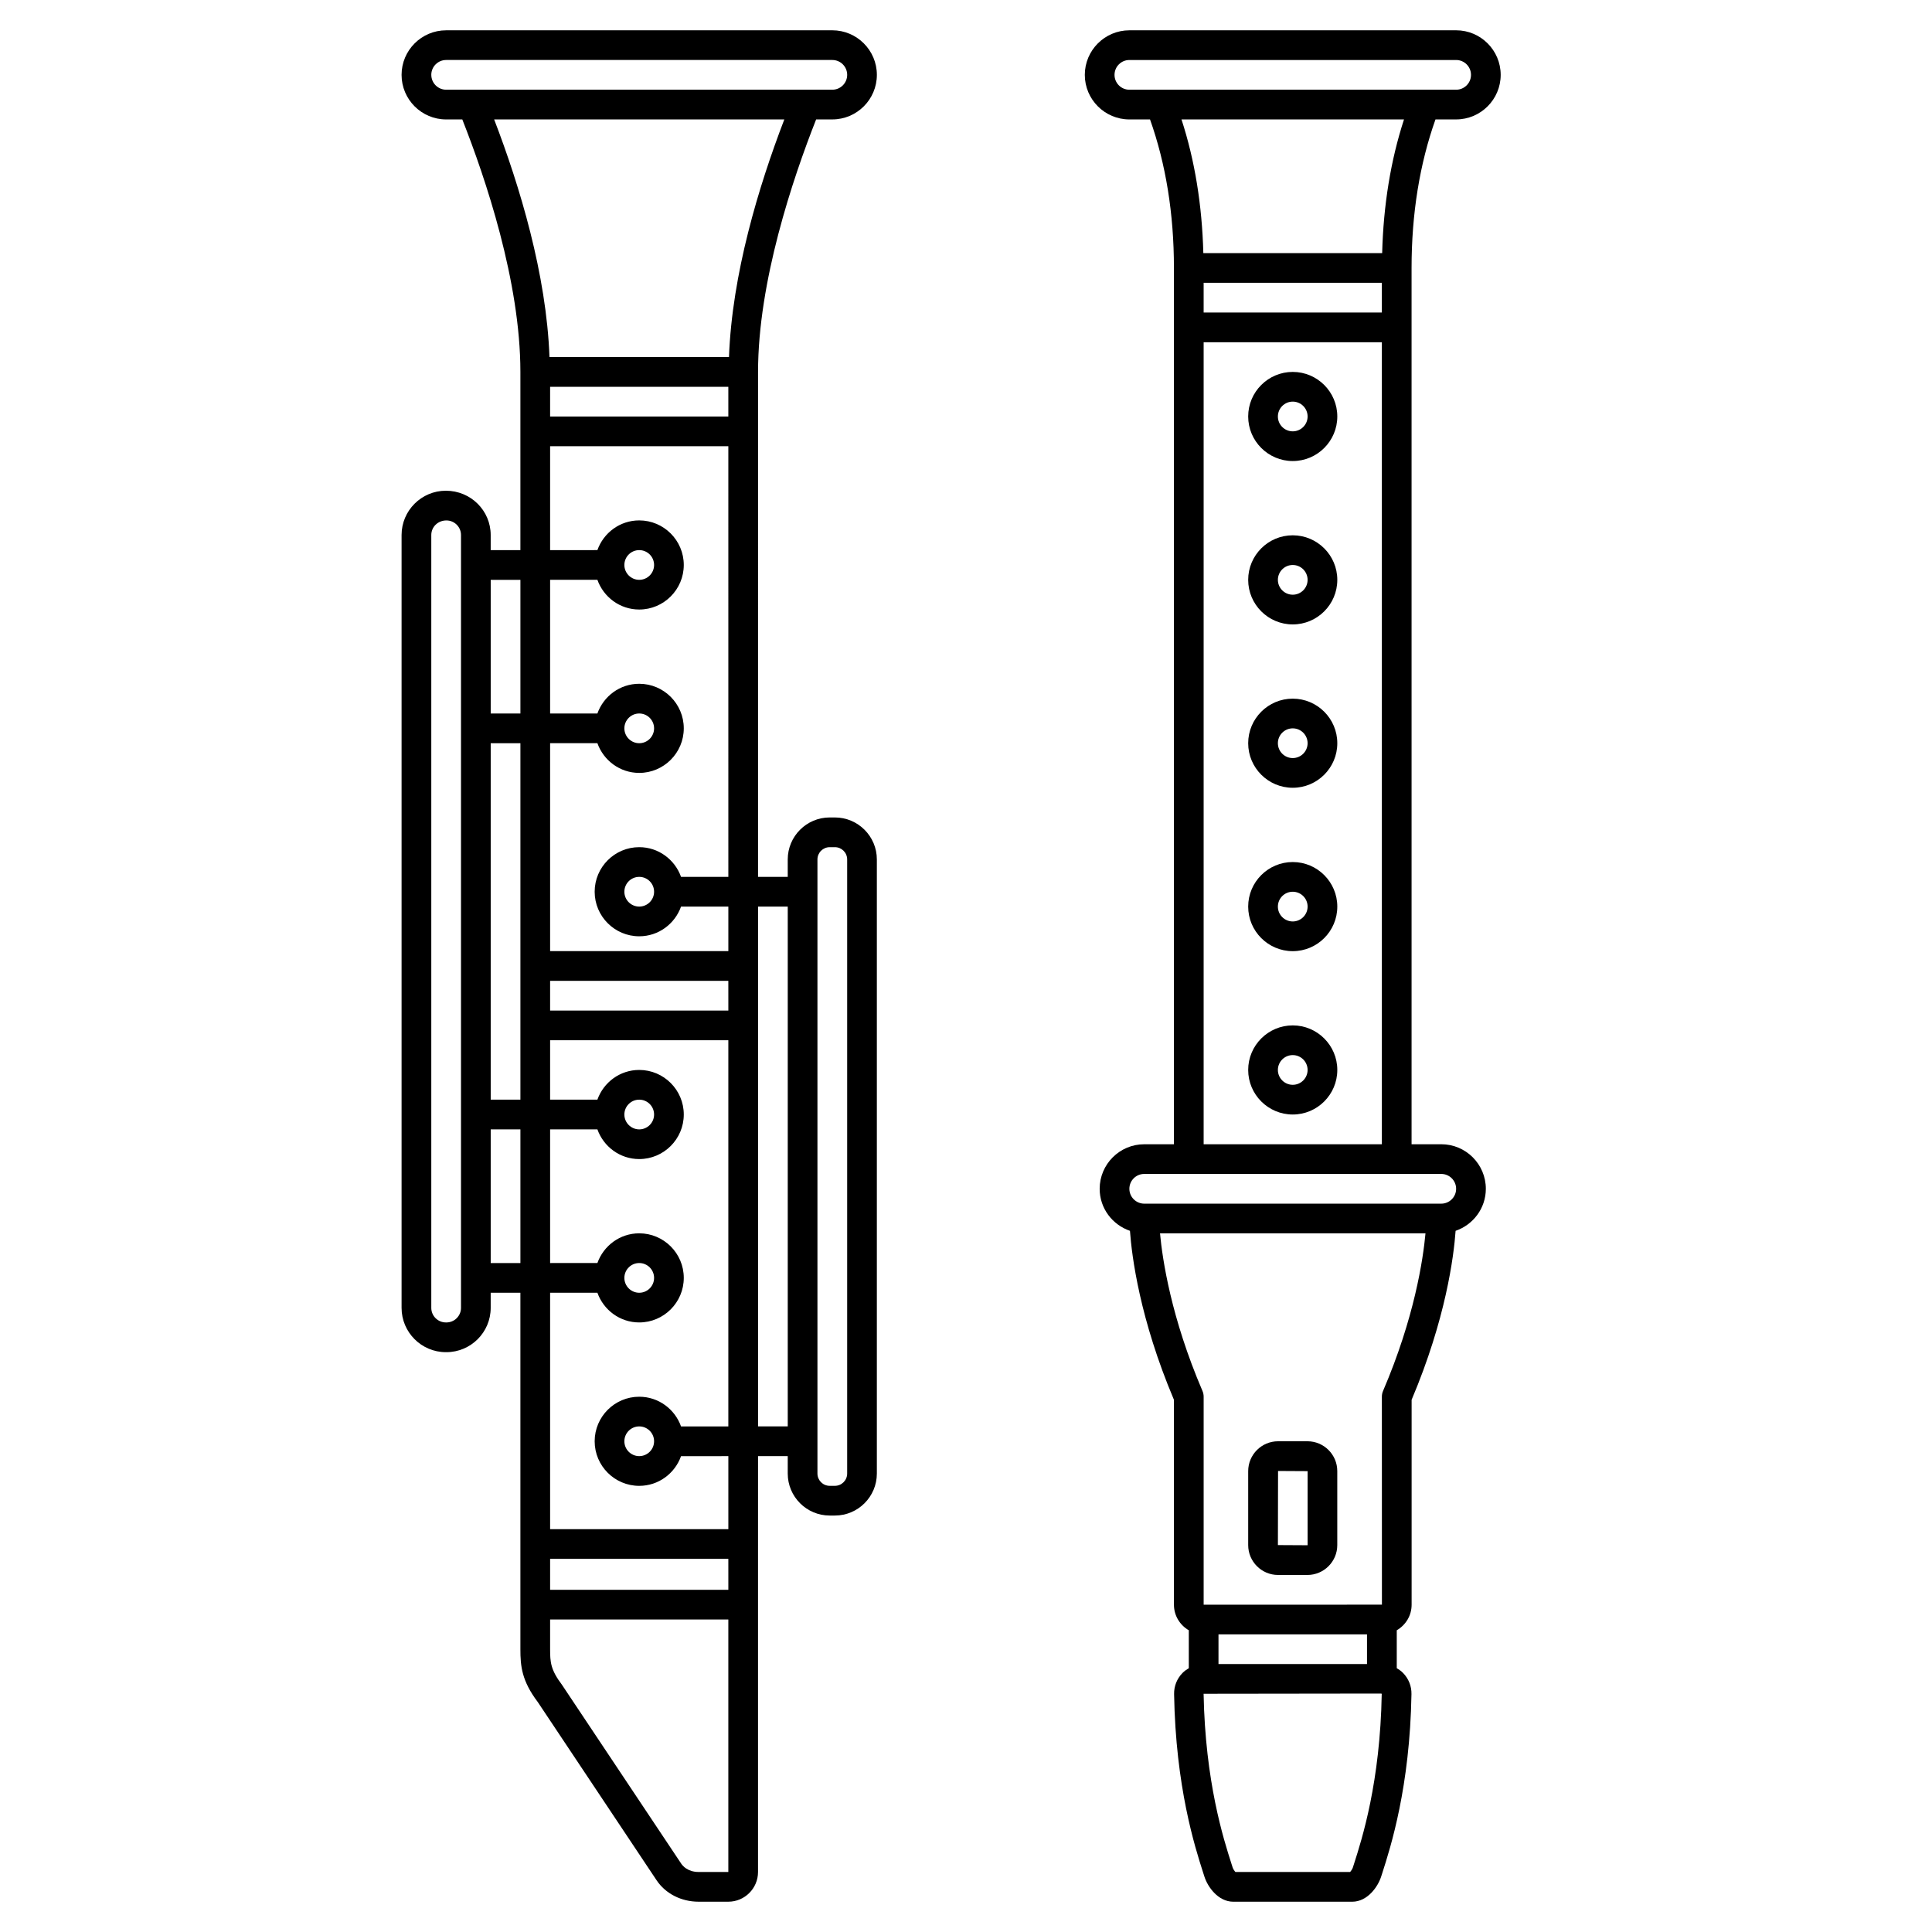
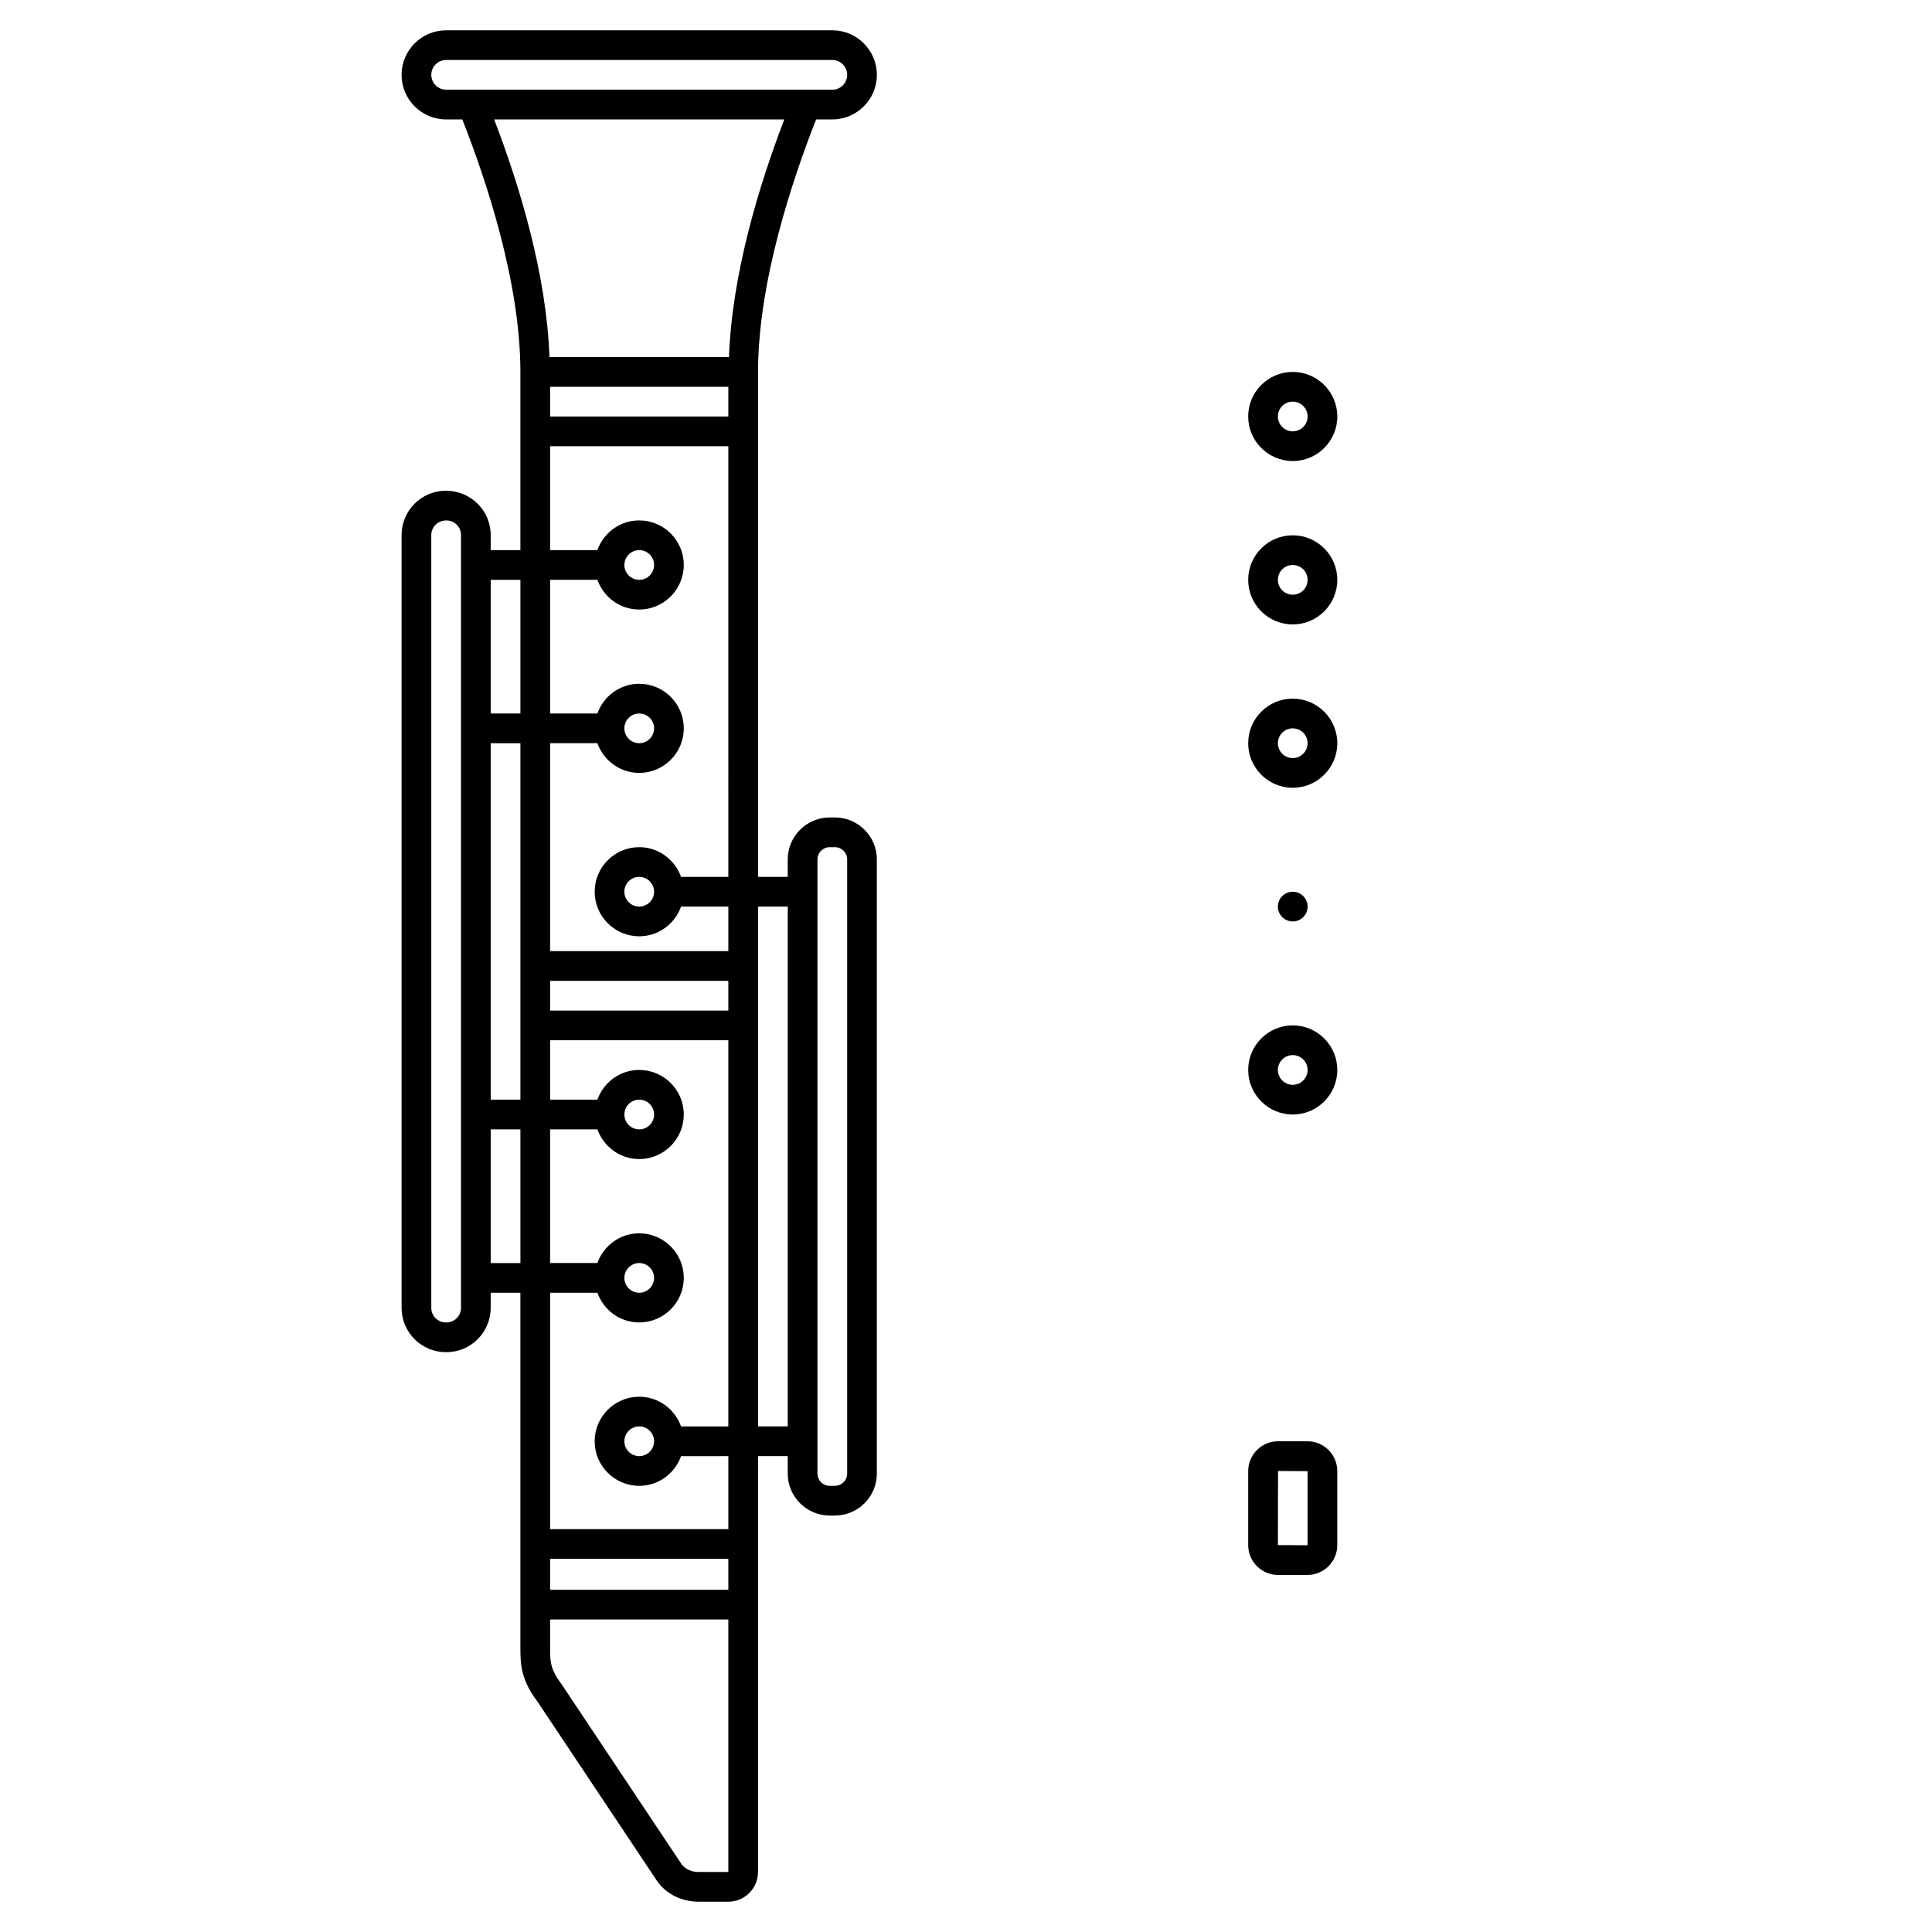
<svg xmlns="http://www.w3.org/2000/svg" fill="#000000" width="800px" height="800px" version="1.1" viewBox="144 144 512 512">
  <g>
    <path d="m344.89 242.56c0-23.922 9.227-51.285 15.395-66.914h4.285c6.512 0 11.809-5.297 11.809-11.809 0-6.512-5.297-11.809-11.809-11.809l-102.34 0.004c-6.512 0-11.809 5.297-11.809 11.809 0 6.512 5.297 11.809 11.809 11.809h4.285c6.168 15.625 15.395 42.988 15.395 66.91v47.23h-7.871v-4.008c0-6.469-5.266-11.734-11.879-11.734-6.473 0-11.738 5.266-11.738 11.738v204.81c0 6.477 5.266 11.742 11.738 11.742h0.137c6.477 0 11.742-5.266 11.742-11.738v-4.008h7.871v94.465c0 4.477 0.348 8.359 4.598 13.992l31.488 47.234c2.379 3.562 6.547 5.688 11.145 5.688h7.871c4.34 0 7.871-3.531 7.871-7.871v-70.848l0.004-39.363h7.871v4.621c0 6.137 4.992 11.125 11.125 11.125h1.375c6.125 0 11.117-4.992 11.117-11.125v-162.75c0-6.133-4.992-11.125-11.125-11.125h-1.375c-6.125 0-11.117 4.992-11.117 11.125v4.621h-7.871zm-55.105 3.953h47.23v7.871h-47.23zm-31.488-82.676c0-2.172 1.766-3.938 3.938-3.938h102.34c2.168 0 3.938 1.762 3.938 3.938 0 2.172-1.766 3.938-3.938 3.938h-95.312-0.016-7.008c-2.168 0-3.938-1.762-3.938-3.938zm16.656 11.809h76.902c-6.797 17.68-13.875 41.094-14.664 62.977h-47.574c-0.793-21.883-7.867-45.293-14.664-62.977zm6.961 122.02v35.426h-7.871v-35.426zm55.105 114.14h-47.234v-7.871h47.23zm-55.105 23.617h-7.871v-94.465h7.871zm-15.742 55.176c0 2.133-1.738 3.863-3.867 3.863h-0.137c-2.133 0-3.871-1.73-3.871-3.863v-204.81c0-2.137 1.738-3.867 4.008-3.867 2.129 0 3.867 1.73 3.867 3.867zm7.871-11.879v-35.426h7.871v35.426zm62.977 86.594h-47.234v-8.199h47.23zm-7.875 74.781c-2.914 0-4.258-1.672-4.598-2.184l-31.617-47.418c-3-3.984-3.144-5.977-3.144-9.438v-7.871h47.23v66.914zm7.875-90.852h-47.234v-62.652h12.531c1.629 4.57 5.961 7.871 11.082 7.871 6.512 0 11.809-5.297 11.809-11.809 0-6.512-5.297-11.809-11.809-11.809-5.125 0-9.453 3.301-11.082 7.871l-12.531 0.004v-35.426h12.531c1.629 4.57 5.961 7.871 11.082 7.871 6.512 0 11.809-5.297 11.809-11.809s-5.297-11.809-11.809-11.809c-5.125 0-9.453 3.301-11.082 7.871l-12.531 0.004v-15.742h47.23v102.34h-12.531c-1.629-4.57-5.961-7.871-11.082-7.871-6.512 0-11.809 5.297-11.809 11.809s5.297 11.809 11.809 11.809c5.125 0 9.453-3.301 11.082-7.871l12.535-0.004zm-27.555-66.586c0-2.172 1.766-3.938 3.938-3.938 2.168 0 3.938 1.762 3.938 3.938 0 2.172-1.766 3.938-3.938 3.938-2.168-0.004-3.938-1.766-3.938-3.938zm0-43.297c0-2.172 1.766-3.938 3.938-3.938 2.168 0 3.938 1.762 3.938 3.938 0 2.172-1.766 3.938-3.938 3.938-2.168-0.004-3.938-1.766-3.938-3.938zm7.875 86.59c0 2.172-1.766 3.938-3.938 3.938-2.168 0-3.938-1.762-3.938-3.938 0-2.172 1.766-3.938 3.938-3.938 2.168 0.004 3.938 1.766 3.938 3.938zm43.293-154.19c0-1.793 1.461-3.25 3.254-3.25h1.375c1.785 0 3.246 1.457 3.246 3.25v162.75c0 1.789-1.461 3.25-3.254 3.25h-1.375c-1.785 0-3.246-1.461-3.246-3.25zm-7.871 12.492v137.76h-7.871v-137.76zm-28.277-7.871c-1.629-4.57-5.961-7.871-11.082-7.871-6.512 0-11.809 5.297-11.809 11.809 0 6.512 5.297 11.809 11.809 11.809 5.125 0 9.453-3.301 11.082-7.871l12.535-0.004v11.809h-47.234v-55.105h12.531c1.629 4.57 5.961 7.871 11.082 7.871 6.512 0 11.809-5.297 11.809-11.809s-5.297-11.809-11.809-11.809c-5.125 0-9.453 3.301-11.082 7.871l-12.531 0.004v-35.426h12.531c1.629 4.57 5.961 7.871 11.082 7.871 6.512 0 11.809-5.297 11.809-11.809 0-6.512-5.297-11.809-11.809-11.809-5.125 0-9.453 3.301-11.082 7.871l-12.531 0.004v-27.535h47.23l0.004 114.13zm-7.144 3.938c0 2.172-1.766 3.938-3.938 3.938-2.168 0-3.938-1.762-3.938-3.938 0-2.172 1.766-3.938 3.938-3.938 2.168 0 3.938 1.762 3.938 3.938zm-7.875-43.297c0-2.172 1.766-3.938 3.938-3.938 2.168 0 3.938 1.762 3.938 3.938 0 2.172-1.766 3.938-3.938 3.938-2.168-0.004-3.938-1.766-3.938-3.938zm0-43.297c0-2.172 1.766-3.938 3.938-3.938 2.168 0 3.938 1.762 3.938 3.938 0 2.172-1.766 3.938-3.938 3.938-2.168 0-3.938-1.766-3.938-3.938z" />
-     <path d="m518.08 215.01c0-14.371 2.148-27.582 6.336-39.359l5.473-0.004c6.512 0 11.809-5.297 11.809-11.809 0-6.512-5.297-11.809-11.809-11.809l-86.594 0.004c-6.512 0-11.809 5.297-11.809 11.809 0 6.512 5.297 11.809 11.809 11.809h5.473c4.188 11.773 6.336 24.988 6.336 39.359v232.23h-7.871c-6.512 0-11.809 5.297-11.809 11.809 0 5.18 3.375 9.539 8.027 11.133 0.484 6.719 2.574 23.316 11.656 44.777v54.316c0 2.898 1.594 5.402 3.938 6.766v10.051c-0.594 0.348-1.16 0.746-1.656 1.25-1.484 1.508-2.277 3.5-2.242 5.602 0.418 24.621 5.519 40.535 7.699 47.332l0.328 1.02c0.84 2.68 3.59 6.68 7.676 6.68h31.488c4.086 0 6.836-4 7.688-6.68l0.328-1.02c2.18-6.797 7.281-22.715 7.699-47.332 0.035-2.102-0.758-4.094-2.242-5.602-0.496-0.504-1.062-0.906-1.656-1.25v-10.051c2.344-1.363 3.938-3.867 3.938-6.766v-54.316c9.086-21.465 11.176-38.059 11.656-44.777 4.641-1.594 8.012-5.957 8.012-11.137 0-6.512-5.297-11.809-11.809-11.809h-7.871zm-55.102 3.934h47.23v7.871h-47.23zm-23.617-55.105c0-2.172 1.766-3.938 3.938-3.938h86.594c2.168 0 3.938 1.762 3.938 3.938 0 2.172-1.766 3.938-3.938 3.938h-78.242-0.004-8.352c-2.168 0-3.934-1.762-3.934-3.938zm76.715 11.809c-3.527 10.824-5.457 22.711-5.789 35.426h-47.391c-0.336-12.715-2.258-24.602-5.789-35.426zm-9.805 401.47v7.871l-39.359 0.004v-7.871zm-3.418 60.75-0.332 1.039c-0.121 0.387-0.465 0.906-0.734 1.191h-30.387c-0.27-0.285-0.613-0.809-0.734-1.191l-0.332-1.039c-2.07-6.469-6.926-21.605-7.367-45.004h0.012l46.949-0.059c0.086 0.008 0.16 0.051 0.246 0.051-0.402 23.422-5.25 38.551-7.32 45.012zm7.676-125.27c-0.215 0.488-0.32 1.016-0.32 1.551l0.016 55.105-0.016-0.004-47.156 0.016c-0.027 0-0.051-0.016-0.074-0.016v-55.102c0-0.535-0.105-1.062-0.32-1.551-8.312-19.398-10.605-34.84-11.242-41.746h70.352c-0.637 6.906-2.926 22.352-11.238 41.746zm19.359-53.555c0 2.172-1.766 3.938-3.938 3.938h-78.719c-2.168 0-3.938-1.762-3.938-3.938 0-2.172 1.766-3.938 3.938-3.938h78.719c2.172 0 3.938 1.766 3.938 3.938zm-66.91-11.809v-212.54h47.23v212.54z" />
    <path d="m486.59 266.18c6.512 0 11.809-5.297 11.809-11.809 0-6.512-5.297-11.809-11.809-11.809-6.512 0-11.809 5.297-11.809 11.809 0 6.508 5.301 11.809 11.809 11.809zm0-15.746c2.168 0 3.938 1.762 3.938 3.938 0 2.172-1.766 3.938-3.938 3.938-2.168 0-3.938-1.762-3.938-3.938 0.004-2.172 1.77-3.938 3.938-3.938z" />
    <path d="m486.59 285.86c-6.512 0-11.809 5.297-11.809 11.809 0 6.512 5.297 11.809 11.809 11.809 6.512 0 11.809-5.297 11.809-11.809 0-6.512-5.297-11.809-11.809-11.809zm0 15.742c-2.168 0-3.938-1.762-3.938-3.938 0-2.172 1.766-3.938 3.938-3.938 2.168 0 3.938 1.762 3.938 3.938 0 2.176-1.77 3.938-3.938 3.938z" />
    <path d="m486.59 329.15c-6.512 0-11.809 5.297-11.809 11.809s5.297 11.809 11.809 11.809c6.512 0 11.809-5.297 11.809-11.809 0-6.508-5.297-11.809-11.809-11.809zm0 15.746c-2.168 0-3.938-1.762-3.938-3.938 0-2.172 1.766-3.938 3.938-3.938 2.168 0 3.938 1.762 3.938 3.938s-1.77 3.938-3.938 3.938z" />
-     <path d="m486.59 372.45c-6.512 0-11.809 5.297-11.809 11.809 0 6.512 5.297 11.809 11.809 11.809 6.512 0 11.809-5.297 11.809-11.809 0-6.508-5.297-11.809-11.809-11.809zm0 15.746c-2.168 0-3.938-1.762-3.938-3.938 0-2.172 1.766-3.938 3.938-3.938 2.168 0 3.938 1.762 3.938 3.938 0 2.172-1.77 3.938-3.938 3.938z" />
+     <path d="m486.59 372.45zm0 15.746c-2.168 0-3.938-1.762-3.938-3.938 0-2.172 1.766-3.938 3.938-3.938 2.168 0 3.938 1.762 3.938 3.938 0 2.172-1.77 3.938-3.938 3.938z" />
    <path d="m486.59 415.74c-6.512 0-11.809 5.297-11.809 11.809s5.297 11.809 11.809 11.809c6.512 0 11.809-5.297 11.809-11.809s-5.297-11.809-11.809-11.809zm0 15.746c-2.168 0-3.938-1.762-3.938-3.938 0-2.172 1.766-3.938 3.938-3.938 2.168 0 3.938 1.762 3.938 3.938 0 2.172-1.77 3.938-3.938 3.938z" />
    <path d="m490.49 525.95h-7.793c-4.363 0-7.914 3.551-7.914 7.918v19.598c0 4.359 3.551 7.914 7.91 7.914h7.789c4.359 0 7.91-3.551 7.91-7.914v-19.598c0.008-4.367-3.543-7.918-7.902-7.918zm0.039 27.512c0 0.027-0.02 0.043-0.039 0.043l-7.832-0.043 0.039-19.637 7.832 0.043z" />
  </g>
</svg>